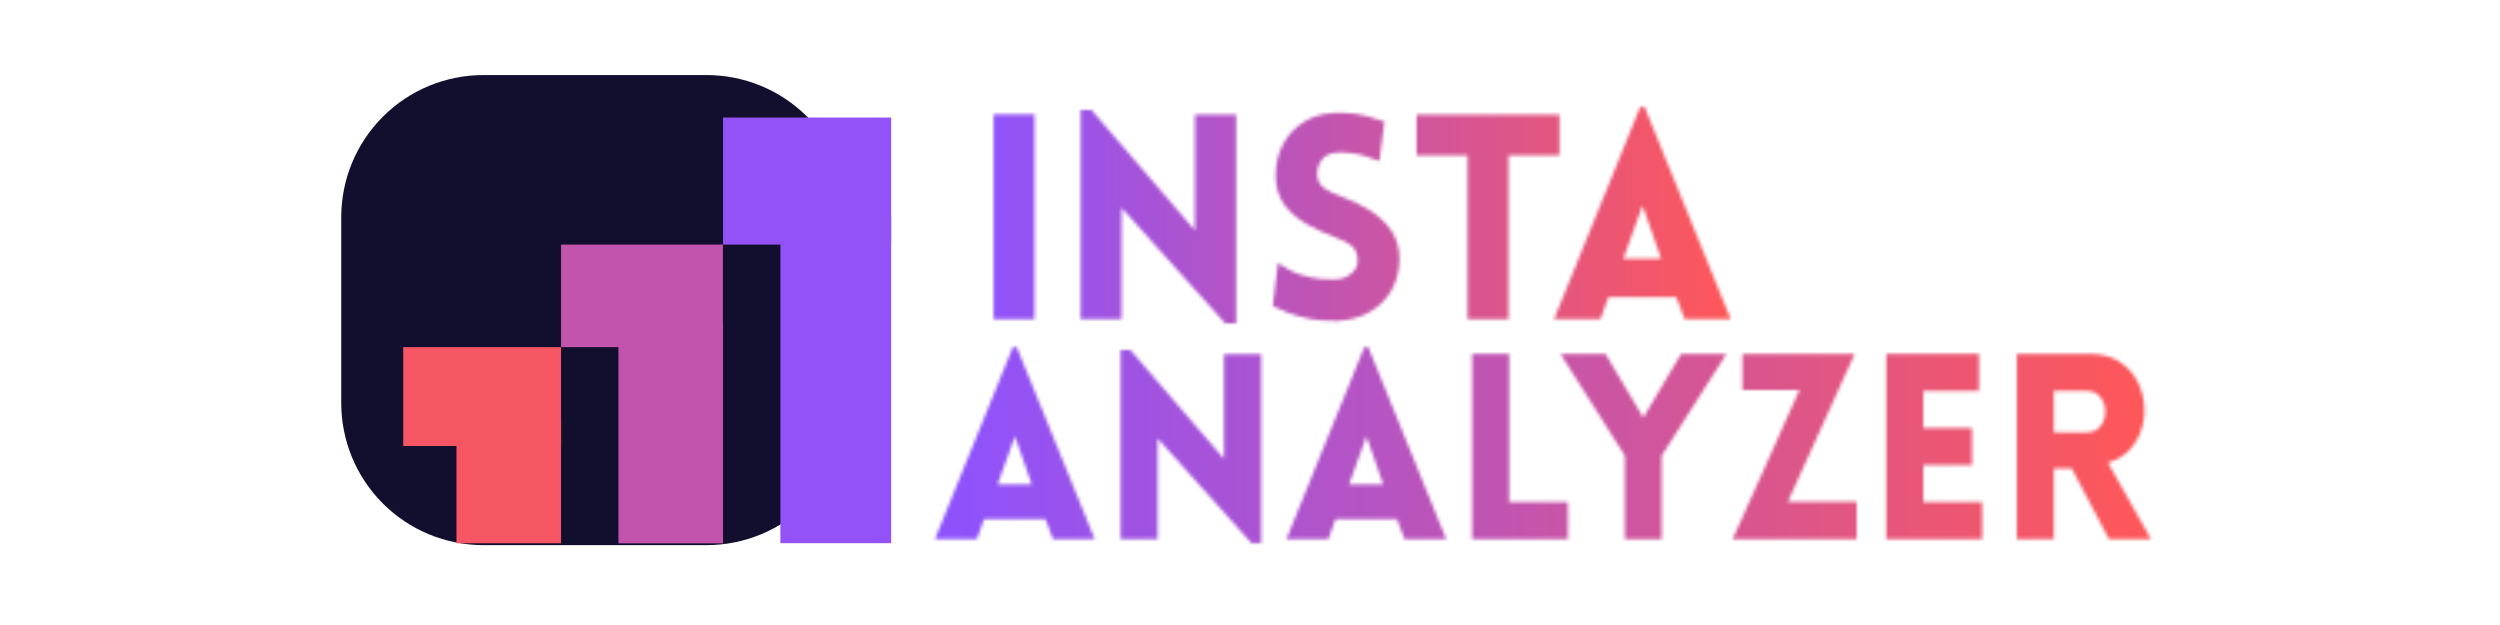
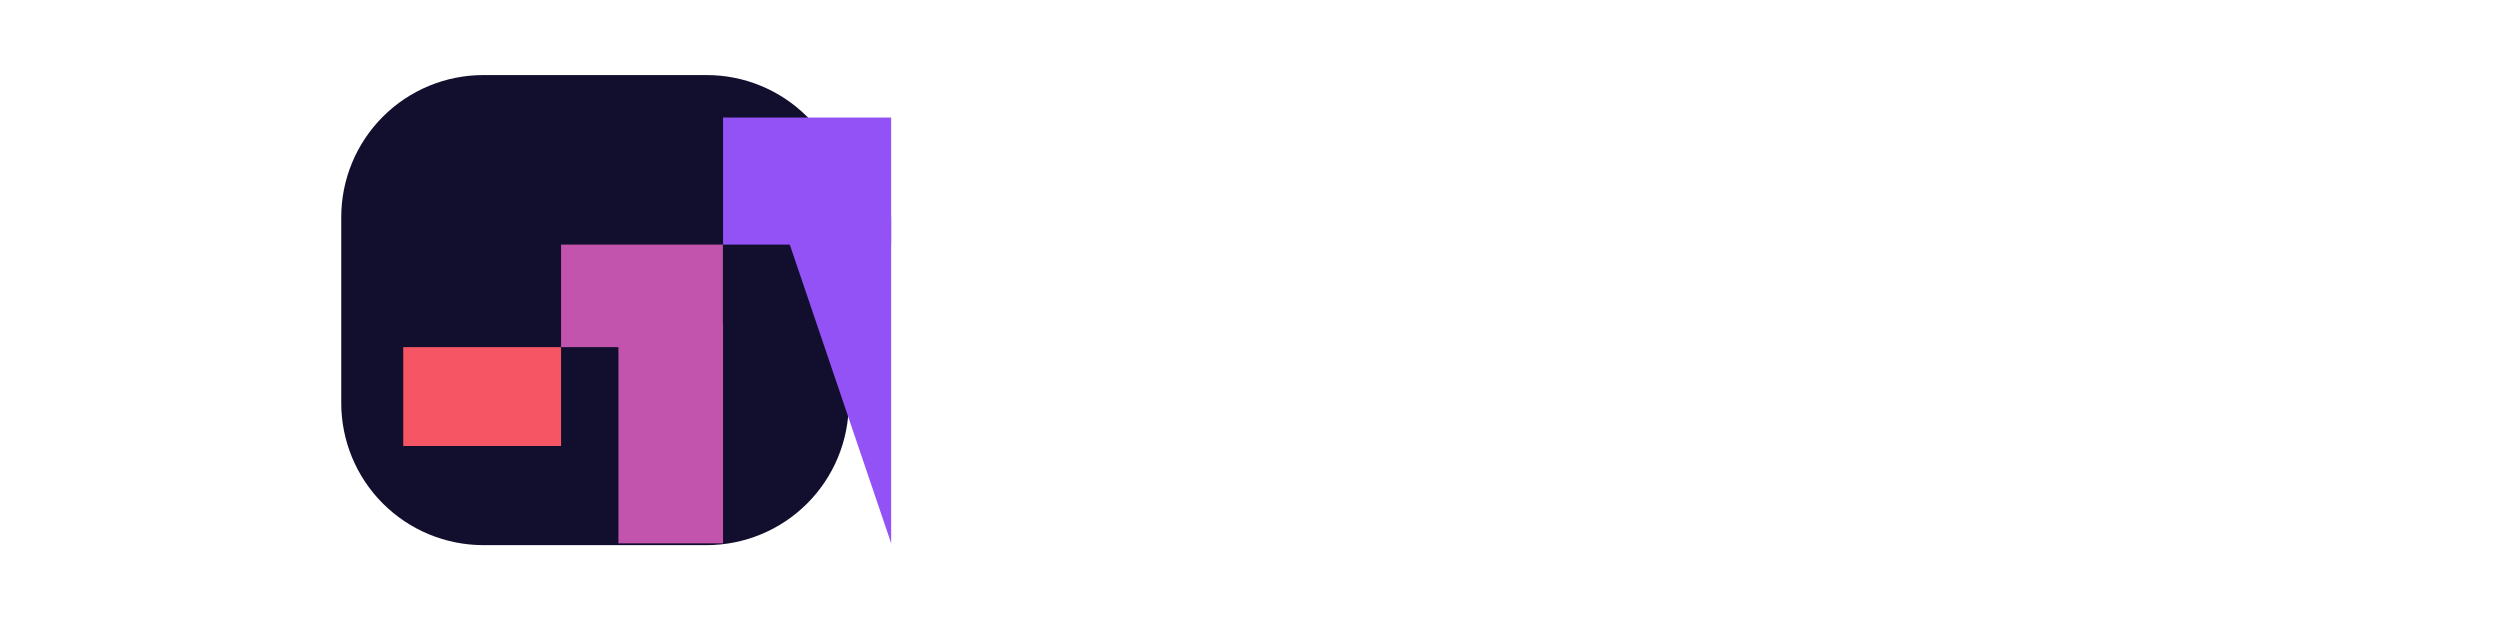
<svg xmlns="http://www.w3.org/2000/svg" width="1000" zoomAndPan="magnify" viewBox="0 0 750 187.5" height="250" preserveAspectRatio="xMidYMid meet" version="1.0">
  <defs>
    <filter x="0%" y="0%" width="100%" height="100%" id="2bfb2f9e0f">
      <feColorMatrix values="0 0 0 0 1 0 0 0 0 1 0 0 0 0 1 0 0 0 1 0" color-interpolation-filters="sRGB" />
    </filter>
    <g />
    <clipPath id="507bc002cb">
      <path d="M 0.371 22.52 L 152.957 22.52 L 152.957 163.539 L 0.371 163.539 Z M 0.371 22.52 " clip-rule="nonzero" />
    </clipPath>
    <clipPath id="93484505c6">
      <path d="M 43.008 22.52 L 109.996 22.52 C 121.305 22.52 132.148 27.012 140.145 35.008 C 148.141 43.004 152.633 53.848 152.633 65.156 L 152.633 120.902 C 152.633 132.211 148.141 143.055 140.145 151.051 C 132.148 159.047 121.305 163.539 109.996 163.539 L 43.008 163.539 C 31.699 163.539 20.855 159.047 12.859 151.051 C 4.863 143.055 0.371 132.211 0.371 120.902 L 0.371 65.156 C 0.371 53.848 4.863 43.004 12.859 35.008 C 20.855 27.012 31.699 22.52 43.008 22.52 Z M 43.008 22.52 " clip-rule="nonzero" />
    </clipPath>
    <clipPath id="563e110d9f">
      <path d="M 0.371 0.52 L 152.723 0.52 L 152.723 141.539 L 0.371 141.539 Z M 0.371 0.52 " clip-rule="nonzero" />
    </clipPath>
    <clipPath id="0528af8756">
      <path d="M 43.008 0.52 L 109.996 0.52 C 121.305 0.52 132.148 5.012 140.145 13.008 C 148.141 21.004 152.633 31.848 152.633 43.156 L 152.633 98.902 C 152.633 110.211 148.141 121.055 140.145 129.051 C 132.148 137.047 121.305 141.539 109.996 141.539 L 43.008 141.539 C 31.699 141.539 20.855 137.047 12.859 129.051 C 4.863 121.055 0.371 110.211 0.371 98.902 L 0.371 43.156 C 0.371 31.848 4.863 21.004 12.859 13.008 C 20.855 5.012 31.699 0.52 43.008 0.52 Z M 43.008 0.52 " clip-rule="nonzero" />
    </clipPath>
    <clipPath id="16aae4494d">
      <rect x="0" width="153" y="0" height="142" />
    </clipPath>
    <clipPath id="bedc1af617">
      <path d="M 0.41 0 L 627 0 L 627 187 L 0.41 187 Z M 0.41 0 " clip-rule="nonzero" />
    </clipPath>
    <clipPath id="39d699a6d8">
-       <path d="M 0.41 0 L 627 0 L 627 187 L 0.41 187 Z M 0.41 0 " clip-rule="nonzero" />
-     </clipPath>
+       </clipPath>
    <clipPath id="e18343867a">
      <path d="M 2.164 0 L 627 0 L 627 187 L 2.164 187 Z M 2.164 0 " clip-rule="nonzero" />
    </clipPath>
    <linearGradient x1="-176.41" gradientTransform="matrix(0.874, 0, 0, 0.876, 156.339, 124.087)" y1="21.5" x2="538.538" gradientUnits="userSpaceOnUse" y2="21.5" id="75a090ea3a">
      <stop stop-opacity="1" stop-color="rgb(54.9%, 32.159%, 100%)" offset="0" />
      <stop stop-opacity="1" stop-color="rgb(54.953%, 32.161%, 99.921%)" offset="0.25" />
      <stop stop-opacity="1" stop-color="rgb(55.305%, 32.176%, 99.405%)" offset="0.254" />
      <stop stop-opacity="1" stop-color="rgb(55.606%, 32.19%, 98.967%)" offset="0.258" />
      <stop stop-opacity="1" stop-color="rgb(55.905%, 32.202%, 98.528%)" offset="0.262" />
      <stop stop-opacity="1" stop-color="rgb(56.206%, 32.216%, 98.09%)" offset="0.266" />
      <stop stop-opacity="1" stop-color="rgb(56.505%, 32.228%, 97.652%)" offset="0.27" />
      <stop stop-opacity="1" stop-color="rgb(56.805%, 32.242%, 97.214%)" offset="0.273" />
      <stop stop-opacity="1" stop-color="rgb(57.106%, 32.254%, 96.776%)" offset="0.277" />
      <stop stop-opacity="1" stop-color="rgb(57.407%, 32.268%, 96.338%)" offset="0.281" />
      <stop stop-opacity="1" stop-color="rgb(57.706%, 32.28%, 95.9%)" offset="0.285" />
      <stop stop-opacity="1" stop-color="rgb(58.006%, 32.294%, 95.462%)" offset="0.289" />
      <stop stop-opacity="1" stop-color="rgb(58.305%, 32.306%, 95.023%)" offset="0.293" />
      <stop stop-opacity="1" stop-color="rgb(58.606%, 32.32%, 94.585%)" offset="0.297" />
      <stop stop-opacity="1" stop-color="rgb(58.905%, 32.333%, 94.147%)" offset="0.301" />
      <stop stop-opacity="1" stop-color="rgb(59.206%, 32.347%, 93.709%)" offset="0.305" />
      <stop stop-opacity="1" stop-color="rgb(59.505%, 32.359%, 93.271%)" offset="0.309" />
      <stop stop-opacity="1" stop-color="rgb(59.805%, 32.373%, 92.833%)" offset="0.312" />
      <stop stop-opacity="1" stop-color="rgb(60.104%, 32.385%, 92.395%)" offset="0.316" />
      <stop stop-opacity="1" stop-color="rgb(60.405%, 32.399%, 91.957%)" offset="0.32" />
      <stop stop-opacity="1" stop-color="rgb(60.704%, 32.411%, 91.518%)" offset="0.324" />
      <stop stop-opacity="1" stop-color="rgb(61.005%, 32.425%, 91.08%)" offset="0.328" />
      <stop stop-opacity="1" stop-color="rgb(61.304%, 32.437%, 90.642%)" offset="0.332" />
      <stop stop-opacity="1" stop-color="rgb(61.604%, 32.451%, 90.204%)" offset="0.336" />
      <stop stop-opacity="1" stop-color="rgb(61.903%, 32.463%, 89.766%)" offset="0.34" />
      <stop stop-opacity="1" stop-color="rgb(62.204%, 32.477%, 89.328%)" offset="0.344" />
      <stop stop-opacity="1" stop-color="rgb(62.505%, 32.489%, 88.89%)" offset="0.348" />
      <stop stop-opacity="1" stop-color="rgb(62.805%, 32.503%, 88.452%)" offset="0.352" />
      <stop stop-opacity="1" stop-color="rgb(63.104%, 32.515%, 88.013%)" offset="0.355" />
      <stop stop-opacity="1" stop-color="rgb(63.405%, 32.529%, 87.575%)" offset="0.359" />
      <stop stop-opacity="1" stop-color="rgb(63.704%, 32.541%, 87.137%)" offset="0.363" />
      <stop stop-opacity="1" stop-color="rgb(64.005%, 32.555%, 86.699%)" offset="0.367" />
      <stop stop-opacity="1" stop-color="rgb(64.304%, 32.567%, 86.261%)" offset="0.371" />
      <stop stop-opacity="1" stop-color="rgb(64.604%, 32.581%, 85.823%)" offset="0.375" />
      <stop stop-opacity="1" stop-color="rgb(64.903%, 32.593%, 85.385%)" offset="0.379" />
      <stop stop-opacity="1" stop-color="rgb(65.204%, 32.607%, 84.947%)" offset="0.383" />
      <stop stop-opacity="1" stop-color="rgb(65.503%, 32.619%, 84.508%)" offset="0.387" />
      <stop stop-opacity="1" stop-color="rgb(65.804%, 32.632%, 84.07%)" offset="0.391" />
      <stop stop-opacity="1" stop-color="rgb(66.103%, 32.646%, 83.632%)" offset="0.395" />
      <stop stop-opacity="1" stop-color="rgb(66.403%, 32.66%, 83.194%)" offset="0.398" />
      <stop stop-opacity="1" stop-color="rgb(66.702%, 32.672%, 82.756%)" offset="0.402" />
      <stop stop-opacity="1" stop-color="rgb(67.003%, 32.686%, 82.318%)" offset="0.406" />
      <stop stop-opacity="1" stop-color="rgb(67.303%, 32.698%, 81.88%)" offset="0.41" />
      <stop stop-opacity="1" stop-color="rgb(67.604%, 32.712%, 81.442%)" offset="0.414" />
      <stop stop-opacity="1" stop-color="rgb(67.903%, 32.724%, 81.003%)" offset="0.418" />
      <stop stop-opacity="1" stop-color="rgb(68.204%, 32.738%, 80.565%)" offset="0.422" />
      <stop stop-opacity="1" stop-color="rgb(68.503%, 32.75%, 80.127%)" offset="0.426" />
      <stop stop-opacity="1" stop-color="rgb(68.803%, 32.764%, 79.689%)" offset="0.43" />
      <stop stop-opacity="1" stop-color="rgb(69.102%, 32.776%, 79.251%)" offset="0.434" />
      <stop stop-opacity="1" stop-color="rgb(69.403%, 32.79%, 78.813%)" offset="0.438" />
      <stop stop-opacity="1" stop-color="rgb(69.702%, 32.802%, 78.375%)" offset="0.441" />
      <stop stop-opacity="1" stop-color="rgb(70.003%, 32.816%, 77.937%)" offset="0.445" />
      <stop stop-opacity="1" stop-color="rgb(70.302%, 32.828%, 77.498%)" offset="0.449" />
      <stop stop-opacity="1" stop-color="rgb(70.602%, 32.841%, 77.06%)" offset="0.453" />
      <stop stop-opacity="1" stop-color="rgb(70.901%, 32.854%, 76.622%)" offset="0.457" />
      <stop stop-opacity="1" stop-color="rgb(71.202%, 32.867%, 76.184%)" offset="0.461" />
      <stop stop-opacity="1" stop-color="rgb(71.501%, 32.88%, 75.746%)" offset="0.465" />
      <stop stop-opacity="1" stop-color="rgb(71.802%, 32.893%, 75.308%)" offset="0.469" />
      <stop stop-opacity="1" stop-color="rgb(72.101%, 32.906%, 74.87%)" offset="0.473" />
      <stop stop-opacity="1" stop-color="rgb(72.401%, 32.919%, 74.432%)" offset="0.477" />
      <stop stop-opacity="1" stop-color="rgb(72.702%, 32.932%, 73.993%)" offset="0.48" />
      <stop stop-opacity="1" stop-color="rgb(73.003%, 32.945%, 73.555%)" offset="0.484" />
      <stop stop-opacity="1" stop-color="rgb(73.302%, 32.959%, 73.117%)" offset="0.488" />
      <stop stop-opacity="1" stop-color="rgb(73.602%, 32.973%, 72.679%)" offset="0.492" />
      <stop stop-opacity="1" stop-color="rgb(73.901%, 32.985%, 72.241%)" offset="0.496" />
      <stop stop-opacity="1" stop-color="rgb(74.202%, 32.999%, 71.803%)" offset="0.5" />
      <stop stop-opacity="1" stop-color="rgb(74.501%, 33.011%, 71.365%)" offset="0.504" />
      <stop stop-opacity="1" stop-color="rgb(74.802%, 33.025%, 70.927%)" offset="0.508" />
      <stop stop-opacity="1" stop-color="rgb(75.101%, 33.037%, 70.488%)" offset="0.512" />
      <stop stop-opacity="1" stop-color="rgb(75.401%, 33.051%, 70.05%)" offset="0.516" />
      <stop stop-opacity="1" stop-color="rgb(75.7%, 33.063%, 69.612%)" offset="0.52" />
      <stop stop-opacity="1" stop-color="rgb(76.001%, 33.076%, 69.174%)" offset="0.523" />
      <stop stop-opacity="1" stop-color="rgb(76.3%, 33.089%, 68.736%)" offset="0.527" />
      <stop stop-opacity="1" stop-color="rgb(76.601%, 33.102%, 68.298%)" offset="0.531" />
      <stop stop-opacity="1" stop-color="rgb(76.9%, 33.115%, 67.86%)" offset="0.535" />
      <stop stop-opacity="1" stop-color="rgb(77.2%, 33.128%, 67.422%)" offset="0.539" />
      <stop stop-opacity="1" stop-color="rgb(77.499%, 33.141%, 66.983%)" offset="0.543" />
      <stop stop-opacity="1" stop-color="rgb(77.8%, 33.154%, 66.545%)" offset="0.547" />
      <stop stop-opacity="1" stop-color="rgb(78.101%, 33.167%, 66.107%)" offset="0.551" />
      <stop stop-opacity="1" stop-color="rgb(78.401%, 33.18%, 65.669%)" offset="0.555" />
      <stop stop-opacity="1" stop-color="rgb(78.7%, 33.192%, 65.231%)" offset="0.559" />
      <stop stop-opacity="1" stop-color="rgb(79.001%, 33.206%, 64.793%)" offset="0.562" />
      <stop stop-opacity="1" stop-color="rgb(79.3%, 33.218%, 64.355%)" offset="0.566" />
      <stop stop-opacity="1" stop-color="rgb(79.601%, 33.232%, 63.918%)" offset="0.57" />
      <stop stop-opacity="1" stop-color="rgb(79.9%, 33.244%, 63.478%)" offset="0.574" />
      <stop stop-opacity="1" stop-color="rgb(80.2%, 33.258%, 63.04%)" offset="0.578" />
      <stop stop-opacity="1" stop-color="rgb(80.499%, 33.272%, 62.602%)" offset="0.582" />
      <stop stop-opacity="1" stop-color="rgb(80.8%, 33.286%, 62.164%)" offset="0.586" />
      <stop stop-opacity="1" stop-color="rgb(81.099%, 33.298%, 61.726%)" offset="0.59" />
      <stop stop-opacity="1" stop-color="rgb(81.4%, 33.311%, 61.288%)" offset="0.594" />
      <stop stop-opacity="1" stop-color="rgb(81.699%, 33.324%, 60.851%)" offset="0.598" />
      <stop stop-opacity="1" stop-color="rgb(81.999%, 33.337%, 60.413%)" offset="0.602" />
      <stop stop-opacity="1" stop-color="rgb(82.298%, 33.35%, 59.973%)" offset="0.605" />
      <stop stop-opacity="1" stop-color="rgb(82.599%, 33.363%, 59.535%)" offset="0.609" />
      <stop stop-opacity="1" stop-color="rgb(82.899%, 33.376%, 59.097%)" offset="0.613" />
      <stop stop-opacity="1" stop-color="rgb(83.2%, 33.389%, 58.659%)" offset="0.617" />
      <stop stop-opacity="1" stop-color="rgb(83.499%, 33.401%, 58.221%)" offset="0.621" />
      <stop stop-opacity="1" stop-color="rgb(83.8%, 33.415%, 57.784%)" offset="0.625" />
      <stop stop-opacity="1" stop-color="rgb(84.099%, 33.427%, 57.346%)" offset="0.629" />
      <stop stop-opacity="1" stop-color="rgb(84.399%, 33.441%, 56.908%)" offset="0.633" />
      <stop stop-opacity="1" stop-color="rgb(84.698%, 33.453%, 56.47%)" offset="0.637" />
      <stop stop-opacity="1" stop-color="rgb(84.999%, 33.467%, 56.032%)" offset="0.641" />
      <stop stop-opacity="1" stop-color="rgb(85.298%, 33.479%, 55.592%)" offset="0.645" />
      <stop stop-opacity="1" stop-color="rgb(85.599%, 33.493%, 55.154%)" offset="0.648" />
      <stop stop-opacity="1" stop-color="rgb(85.898%, 33.505%, 54.716%)" offset="0.652" />
      <stop stop-opacity="1" stop-color="rgb(86.198%, 33.519%, 54.279%)" offset="0.656" />
      <stop stop-opacity="1" stop-color="rgb(86.497%, 33.531%, 53.841%)" offset="0.66" />
      <stop stop-opacity="1" stop-color="rgb(86.798%, 33.545%, 53.403%)" offset="0.664" />
      <stop stop-opacity="1" stop-color="rgb(87.097%, 33.557%, 52.965%)" offset="0.668" />
      <stop stop-opacity="1" stop-color="rgb(87.398%, 33.571%, 52.527%)" offset="0.672" />
      <stop stop-opacity="1" stop-color="rgb(87.697%, 33.585%, 52.087%)" offset="0.676" />
      <stop stop-opacity="1" stop-color="rgb(87.997%, 33.598%, 51.649%)" offset="0.68" />
      <stop stop-opacity="1" stop-color="rgb(88.298%, 33.611%, 51.212%)" offset="0.684" />
      <stop stop-opacity="1" stop-color="rgb(88.599%, 33.624%, 50.774%)" offset="0.688" />
      <stop stop-opacity="1" stop-color="rgb(88.898%, 33.636%, 50.336%)" offset="0.691" />
      <stop stop-opacity="1" stop-color="rgb(89.198%, 33.65%, 49.898%)" offset="0.695" />
      <stop stop-opacity="1" stop-color="rgb(89.497%, 33.662%, 49.46%)" offset="0.699" />
      <stop stop-opacity="1" stop-color="rgb(89.798%, 33.676%, 49.022%)" offset="0.703" />
      <stop stop-opacity="1" stop-color="rgb(90.097%, 33.688%, 48.582%)" offset="0.707" />
      <stop stop-opacity="1" stop-color="rgb(90.398%, 33.702%, 48.145%)" offset="0.711" />
      <stop stop-opacity="1" stop-color="rgb(90.697%, 33.714%, 47.707%)" offset="0.715" />
      <stop stop-opacity="1" stop-color="rgb(90.997%, 33.728%, 47.269%)" offset="0.719" />
      <stop stop-opacity="1" stop-color="rgb(91.296%, 33.74%, 46.831%)" offset="0.723" />
      <stop stop-opacity="1" stop-color="rgb(91.597%, 33.754%, 46.393%)" offset="0.727" />
      <stop stop-opacity="1" stop-color="rgb(91.896%, 33.766%, 45.955%)" offset="0.73" />
      <stop stop-opacity="1" stop-color="rgb(92.197%, 33.78%, 45.517%)" offset="0.734" />
      <stop stop-opacity="1" stop-color="rgb(92.496%, 33.792%, 45.078%)" offset="0.738" />
      <stop stop-opacity="1" stop-color="rgb(92.796%, 33.806%, 44.64%)" offset="0.742" />
      <stop stop-opacity="1" stop-color="rgb(93.095%, 33.818%, 44.202%)" offset="0.746" />
      <stop stop-opacity="1" stop-color="rgb(93.396%, 33.832%, 43.764%)" offset="0.75" />
      <stop stop-opacity="1" stop-color="rgb(93.697%, 33.844%, 43.326%)" offset="0.754" />
      <stop stop-opacity="1" stop-color="rgb(93.997%, 33.858%, 42.888%)" offset="0.758" />
      <stop stop-opacity="1" stop-color="rgb(94.296%, 33.871%, 42.45%)" offset="0.762" />
      <stop stop-opacity="1" stop-color="rgb(94.597%, 33.885%, 42.012%)" offset="0.766" />
      <stop stop-opacity="1" stop-color="rgb(94.896%, 33.897%, 41.573%)" offset="0.77" />
      <stop stop-opacity="1" stop-color="rgb(95.197%, 33.911%, 41.135%)" offset="0.773" />
      <stop stop-opacity="1" stop-color="rgb(95.496%, 33.923%, 40.697%)" offset="0.777" />
      <stop stop-opacity="1" stop-color="rgb(95.796%, 33.937%, 40.259%)" offset="0.781" />
      <stop stop-opacity="1" stop-color="rgb(96.095%, 33.949%, 39.821%)" offset="0.785" />
      <stop stop-opacity="1" stop-color="rgb(96.396%, 33.963%, 39.383%)" offset="0.789" />
      <stop stop-opacity="1" stop-color="rgb(96.695%, 33.975%, 38.945%)" offset="0.793" />
      <stop stop-opacity="1" stop-color="rgb(96.996%, 33.989%, 38.507%)" offset="0.797" />
      <stop stop-opacity="1" stop-color="rgb(97.295%, 34.001%, 38.068%)" offset="0.801" />
      <stop stop-opacity="1" stop-color="rgb(97.595%, 34.015%, 37.63%)" offset="0.805" />
      <stop stop-opacity="1" stop-color="rgb(97.894%, 34.027%, 37.192%)" offset="0.809" />
      <stop stop-opacity="1" stop-color="rgb(98.195%, 34.041%, 36.754%)" offset="0.812" />
      <stop stop-opacity="1" stop-color="rgb(98.495%, 34.053%, 36.316%)" offset="0.816" />
      <stop stop-opacity="1" stop-color="rgb(98.796%, 34.067%, 35.878%)" offset="0.82" />
      <stop stop-opacity="1" stop-color="rgb(99.095%, 34.079%, 35.44%)" offset="0.824" />
      <stop stop-opacity="1" stop-color="rgb(99.396%, 34.093%, 35.002%)" offset="0.828" />
      <stop stop-opacity="1" stop-color="rgb(99.695%, 34.105%, 34.563%)" offset="0.832" />
      <stop stop-opacity="1" stop-color="rgb(99.995%, 34.119%, 34.125%)" offset="0.836" />
      <stop stop-opacity="1" stop-color="rgb(99.997%, 34.119%, 34.122%)" offset="0.844" />
      <stop stop-opacity="1" stop-color="rgb(100%, 34.119%, 34.119%)" offset="0.875" />
      <stop stop-opacity="1" stop-color="rgb(100%, 34.119%, 34.119%)" offset="1" />
    </linearGradient>
    <clipPath id="2bcbaa11bc">
      <rect x="0" width="627" y="0" height="187" />
    </clipPath>
    <clipPath id="1654a6147b">
      <path d="M 0.41 0 L 627 0 L 627 187 L 0.41 187 Z M 0.41 0 " clip-rule="nonzero" />
    </clipPath>
    <clipPath id="f40168a1ef">
      <rect x="0" width="627" y="0" height="187" />
    </clipPath>
    <clipPath id="83b34e0e6e">
      <rect x="0" width="627" y="0" height="187" />
    </clipPath>
    <mask id="ace37e2a6d">
      <g filter="url(#2bfb2f9e0f)">
        <g transform="matrix(1, 0, 0, 1, -0, 0)">
          <g clip-path="url(#83b34e0e6e)">
            <g clip-path="url(#1654a6147b)">
              <g transform="matrix(1, 0, 0, 1, -0, 0)">
                <g clip-path="url(#f40168a1ef)">
                  <g fill="#000000" fill-opacity="1">
                    <g transform="translate(157.226, 161.735)">
                      <g>
                        <path d="M 1.25 0 L 24.625 -57.578 L 25.797 -57.578 L 49.188 0 L 36.672 0 L 34.422 -5.984 L 16 -5.984 L 13.828 0 Z M 20.047 -16.391 L 30.297 -16.391 L 25.25 -30.844 Z M 20.047 -16.391 " />
                      </g>
                    </g>
                  </g>
                  <g fill="#000000" fill-opacity="1">
                    <g transform="translate(207.966, 161.735)">
                      <g>
                        <path d="M 17.328 -30.219 L 17.328 0 L 6.219 0 L 6.219 -56.719 L 9.172 -56.719 L 37.219 -24.094 L 37.219 -55.484 L 48.406 -55.484 L 48.406 1.172 L 45.453 1.172 Z M 17.328 -30.219 " />
                      </g>
                    </g>
                  </g>
                  <g fill="#000000" fill-opacity="1">
                    <g transform="translate(262.67, 161.735)">
                      <g>
                        <path d="M 1.25 0 L 24.625 -57.578 L 25.797 -57.578 L 49.188 0 L 36.672 0 L 34.422 -5.984 L 16 -5.984 L 13.828 0 Z M 20.047 -16.391 L 30.297 -16.391 L 25.25 -30.844 Z M 20.047 -16.391 " />
                      </g>
                    </g>
                  </g>
                  <g fill="#000000" fill-opacity="1">
                    <g transform="translate(313.41, 161.735)">
                      <g>
                        <path d="M 6.219 -55.562 L 17.328 -55.562 L 17.328 -11.109 L 34.969 -11.109 L 34.969 0 L 6.219 0 Z M 6.219 -55.562 " />
                      </g>
                    </g>
                  </g>
                  <g fill="#000000" fill-opacity="1">
                    <g transform="translate(345.657, 161.735)">
                      <g>
                        <path d="M 19.812 0 L 19.812 -25.016 L 0.469 -55.562 L 13.984 -55.562 L 25.328 -36.438 L 36.672 -55.562 L 50.281 -55.562 L 30.844 -25.016 L 30.844 0 Z M 19.812 0 " />
                      </g>
                    </g>
                  </g>
                  <g fill="#000000" fill-opacity="1">
                    <g transform="translate(396.087, 161.735)">
                      <g>
                        <path d="M 38.922 0 L 1.703 0 C 5.078 -7.457 8.43 -14.926 11.766 -22.406 C 15.109 -29.895 18.438 -37.344 21.75 -44.75 L 4.656 -44.75 L 4.656 -55.562 L 38.312 -55.562 L 18.266 -11.188 L 38.922 -11.188 Z M 38.922 0 " />
                      </g>
                    </g>
                  </g>
                  <g fill="#000000" fill-opacity="1">
                    <g transform="translate(437.658, 161.735)">
                      <g>
                        <path d="M 34.969 0 L 6.219 0 L 6.219 -55.562 L 34.031 -55.562 L 34.031 -44.453 L 17.328 -44.453 L 17.328 -33.328 L 31.938 -33.328 L 31.938 -22.219 L 17.328 -22.219 L 17.328 -11.109 L 34.969 -11.109 Z M 34.969 0 " />
                      </g>
                    </g>
                  </g>
                  <g fill="#000000" fill-opacity="1">
                    <g transform="translate(476.821, 161.735)">
                      <g>
                        <path d="M 33.875 0 L 22.688 -21.219 L 17.328 -21.219 L 17.328 0 L 6.219 0 L 6.219 -55.562 L 28.125 -55.562 C 31.445 -55.562 34.258 -54.875 36.562 -53.5 C 38.863 -52.125 40.66 -50.332 41.953 -48.125 C 43.254 -45.926 44.055 -43.547 44.359 -40.984 C 44.672 -38.422 44.477 -35.91 43.781 -33.453 C 43.082 -30.992 41.891 -28.816 40.203 -26.922 C 38.523 -25.035 36.312 -23.703 33.562 -22.922 L 46.469 0 Z M 17.328 -32.016 L 27.125 -32.016 C 28.625 -32.016 29.828 -32.426 30.734 -33.25 C 31.641 -34.082 32.25 -35.117 32.562 -36.359 C 32.875 -37.609 32.875 -38.852 32.562 -40.094 C 32.25 -41.332 31.641 -42.367 30.734 -43.203 C 29.828 -44.035 28.625 -44.453 27.125 -44.453 L 17.328 -44.453 Z M 17.328 -32.016 " />
                      </g>
                    </g>
                  </g>
                </g>
              </g>
            </g>
          </g>
        </g>
      </g>
    </mask>
    <clipPath id="2d4f7e81ff">
      <path d="M 2.164 0 L 627 0 L 627 187 L 2.164 187 Z M 2.164 0 " clip-rule="nonzero" />
    </clipPath>
    <clipPath id="0fe66a3e8e">
      <rect x="0" width="627" y="0" height="187" />
    </clipPath>
    <clipPath id="58ac2d454e">
      <rect x="0" width="627" y="0" height="187" />
    </clipPath>
    <clipPath id="e0dbd518ed">
-       <rect x="0" width="627" y="0" height="187" />
-     </clipPath>
+       </clipPath>
    <clipPath id="37908a52eb">
      <path d="M 0.605 0 L 577.719 0 L 577.719 187 L 0.605 187 Z M 0.605 0 " clip-rule="nonzero" />
    </clipPath>
    <clipPath id="3f55096575">
      <path d="M 0.605 0 L 577.719 0 L 577.719 187 L 0.605 187 Z M 0.605 0 " clip-rule="nonzero" />
    </clipPath>
    <clipPath id="2766365ee4">
      <path d="M 2.062 0 L 575.531 0 L 575.531 187 L 2.062 187 Z M 2.062 0 " clip-rule="nonzero" />
    </clipPath>
    <linearGradient x1="-233.596" gradientTransform="matrix(0.729, 0, 0, 0.729, 172.287, 9.001)" y1="90.5" x2="553.361" gradientUnits="userSpaceOnUse" y2="90.5" id="22dcfee8bb">
      <stop stop-opacity="1" stop-color="rgb(54.9%, 32.159%, 100%)" offset="0" />
      <stop stop-opacity="1" stop-color="rgb(54.9%, 32.159%, 100%)" offset="0.25" />
      <stop stop-opacity="1" stop-color="rgb(54.9%, 32.159%, 100%)" offset="0.281" />
      <stop stop-opacity="1" stop-color="rgb(54.9%, 32.159%, 100%)" offset="0.297" />
      <stop stop-opacity="1" stop-color="rgb(55.182%, 32.172%, 99.586%)" offset="0.301" />
      <stop stop-opacity="1" stop-color="rgb(55.464%, 32.184%, 99.174%)" offset="0.305" />
      <stop stop-opacity="1" stop-color="rgb(55.904%, 32.202%, 98.532%)" offset="0.309" />
      <stop stop-opacity="1" stop-color="rgb(56.343%, 32.222%, 97.89%)" offset="0.312" />
      <stop stop-opacity="1" stop-color="rgb(56.783%, 32.24%, 97.247%)" offset="0.316" />
      <stop stop-opacity="1" stop-color="rgb(57.222%, 32.26%, 96.605%)" offset="0.32" />
      <stop stop-opacity="1" stop-color="rgb(57.661%, 32.278%, 95.963%)" offset="0.324" />
      <stop stop-opacity="1" stop-color="rgb(58.102%, 32.298%, 95.32%)" offset="0.328" />
      <stop stop-opacity="1" stop-color="rgb(58.542%, 32.317%, 94.678%)" offset="0.332" />
      <stop stop-opacity="1" stop-color="rgb(58.981%, 32.336%, 94.037%)" offset="0.336" />
      <stop stop-opacity="1" stop-color="rgb(59.421%, 32.355%, 93.394%)" offset="0.34" />
      <stop stop-opacity="1" stop-color="rgb(59.86%, 32.375%, 92.752%)" offset="0.344" />
      <stop stop-opacity="1" stop-color="rgb(60.3%, 32.393%, 92.11%)" offset="0.348" />
      <stop stop-opacity="1" stop-color="rgb(60.741%, 32.413%, 91.467%)" offset="0.352" />
      <stop stop-opacity="1" stop-color="rgb(61.18%, 32.431%, 90.825%)" offset="0.355" />
      <stop stop-opacity="1" stop-color="rgb(61.62%, 32.451%, 90.182%)" offset="0.359" />
      <stop stop-opacity="1" stop-color="rgb(62.059%, 32.469%, 89.54%)" offset="0.363" />
      <stop stop-opacity="1" stop-color="rgb(62.498%, 32.489%, 88.898%)" offset="0.367" />
      <stop stop-opacity="1" stop-color="rgb(62.938%, 32.507%, 88.255%)" offset="0.371" />
      <stop stop-opacity="1" stop-color="rgb(63.379%, 32.527%, 87.613%)" offset="0.375" />
      <stop stop-opacity="1" stop-color="rgb(63.818%, 32.545%, 86.971%)" offset="0.379" />
      <stop stop-opacity="1" stop-color="rgb(64.258%, 32.565%, 86.328%)" offset="0.383" />
      <stop stop-opacity="1" stop-color="rgb(64.697%, 32.584%, 85.686%)" offset="0.387" />
      <stop stop-opacity="1" stop-color="rgb(65.137%, 32.603%, 85.043%)" offset="0.391" />
      <stop stop-opacity="1" stop-color="rgb(65.576%, 32.623%, 84.401%)" offset="0.395" />
      <stop stop-opacity="1" stop-color="rgb(66.017%, 32.643%, 83.759%)" offset="0.398" />
      <stop stop-opacity="1" stop-color="rgb(66.457%, 32.661%, 83.116%)" offset="0.402" />
      <stop stop-opacity="1" stop-color="rgb(66.896%, 32.681%, 82.475%)" offset="0.406" />
      <stop stop-opacity="1" stop-color="rgb(67.336%, 32.7%, 81.833%)" offset="0.41" />
      <stop stop-opacity="1" stop-color="rgb(67.775%, 32.719%, 81.19%)" offset="0.414" />
      <stop stop-opacity="1" stop-color="rgb(68.214%, 32.738%, 80.548%)" offset="0.418" />
      <stop stop-opacity="1" stop-color="rgb(68.655%, 32.758%, 79.906%)" offset="0.422" />
      <stop stop-opacity="1" stop-color="rgb(69.095%, 32.776%, 79.263%)" offset="0.426" />
      <stop stop-opacity="1" stop-color="rgb(69.534%, 32.796%, 78.621%)" offset="0.43" />
      <stop stop-opacity="1" stop-color="rgb(69.974%, 32.814%, 77.979%)" offset="0.434" />
      <stop stop-opacity="1" stop-color="rgb(70.413%, 32.834%, 77.336%)" offset="0.438" />
      <stop stop-opacity="1" stop-color="rgb(70.853%, 32.852%, 76.694%)" offset="0.441" />
      <stop stop-opacity="1" stop-color="rgb(71.294%, 32.872%, 76.051%)" offset="0.445" />
      <stop stop-opacity="1" stop-color="rgb(71.733%, 32.89%, 75.409%)" offset="0.449" />
      <stop stop-opacity="1" stop-color="rgb(72.173%, 32.91%, 74.767%)" offset="0.453" />
      <stop stop-opacity="1" stop-color="rgb(72.612%, 32.928%, 74.124%)" offset="0.457" />
      <stop stop-opacity="1" stop-color="rgb(73.051%, 32.948%, 73.482%)" offset="0.461" />
      <stop stop-opacity="1" stop-color="rgb(73.491%, 32.967%, 72.839%)" offset="0.465" />
      <stop stop-opacity="1" stop-color="rgb(73.932%, 32.986%, 72.197%)" offset="0.469" />
      <stop stop-opacity="1" stop-color="rgb(74.371%, 33.005%, 71.555%)" offset="0.473" />
      <stop stop-opacity="1" stop-color="rgb(74.811%, 33.025%, 70.914%)" offset="0.477" />
      <stop stop-opacity="1" stop-color="rgb(75.25%, 33.043%, 70.271%)" offset="0.48" />
      <stop stop-opacity="1" stop-color="rgb(75.69%, 33.063%, 69.629%)" offset="0.484" />
      <stop stop-opacity="1" stop-color="rgb(76.129%, 33.081%, 68.987%)" offset="0.488" />
      <stop stop-opacity="1" stop-color="rgb(76.57%, 33.101%, 68.344%)" offset="0.492" />
      <stop stop-opacity="1" stop-color="rgb(77.01%, 33.119%, 67.702%)" offset="0.496" />
      <stop stop-opacity="1" stop-color="rgb(77.449%, 33.139%, 67.059%)" offset="0.5" />
      <stop stop-opacity="1" stop-color="rgb(77.888%, 33.157%, 66.417%)" offset="0.504" />
      <stop stop-opacity="1" stop-color="rgb(78.328%, 33.177%, 65.775%)" offset="0.508" />
      <stop stop-opacity="1" stop-color="rgb(78.767%, 33.195%, 65.132%)" offset="0.512" />
      <stop stop-opacity="1" stop-color="rgb(79.208%, 33.215%, 64.49%)" offset="0.516" />
      <stop stop-opacity="1" stop-color="rgb(79.648%, 33.234%, 63.847%)" offset="0.52" />
      <stop stop-opacity="1" stop-color="rgb(80.087%, 33.253%, 63.205%)" offset="0.523" />
      <stop stop-opacity="1" stop-color="rgb(80.527%, 33.272%, 62.563%)" offset="0.527" />
      <stop stop-opacity="1" stop-color="rgb(80.966%, 33.292%, 61.92%)" offset="0.531" />
      <stop stop-opacity="1" stop-color="rgb(81.406%, 33.31%, 61.278%)" offset="0.535" />
      <stop stop-opacity="1" stop-color="rgb(81.847%, 33.33%, 60.635%)" offset="0.539" />
      <stop stop-opacity="1" stop-color="rgb(82.286%, 33.348%, 59.993%)" offset="0.543" />
      <stop stop-opacity="1" stop-color="rgb(82.726%, 33.368%, 59.352%)" offset="0.547" />
      <stop stop-opacity="1" stop-color="rgb(83.165%, 33.386%, 58.71%)" offset="0.551" />
      <stop stop-opacity="1" stop-color="rgb(83.606%, 33.406%, 58.067%)" offset="0.555" />
      <stop stop-opacity="1" stop-color="rgb(84.045%, 33.426%, 57.425%)" offset="0.559" />
      <stop stop-opacity="1" stop-color="rgb(84.485%, 33.446%, 56.783%)" offset="0.562" />
      <stop stop-opacity="1" stop-color="rgb(84.924%, 33.464%, 56.14%)" offset="0.566" />
      <stop stop-opacity="1" stop-color="rgb(85.364%, 33.484%, 55.498%)" offset="0.57" />
      <stop stop-opacity="1" stop-color="rgb(85.803%, 33.502%, 54.855%)" offset="0.574" />
      <stop stop-opacity="1" stop-color="rgb(86.244%, 33.522%, 54.213%)" offset="0.578" />
      <stop stop-opacity="1" stop-color="rgb(86.684%, 33.54%, 53.571%)" offset="0.582" />
      <stop stop-opacity="1" stop-color="rgb(87.123%, 33.56%, 52.928%)" offset="0.586" />
      <stop stop-opacity="1" stop-color="rgb(87.563%, 33.578%, 52.286%)" offset="0.59" />
      <stop stop-opacity="1" stop-color="rgb(88.002%, 33.598%, 51.643%)" offset="0.594" />
      <stop stop-opacity="1" stop-color="rgb(88.441%, 33.617%, 51.001%)" offset="0.598" />
      <stop stop-opacity="1" stop-color="rgb(88.882%, 33.636%, 50.359%)" offset="0.602" />
      <stop stop-opacity="1" stop-color="rgb(89.322%, 33.655%, 49.716%)" offset="0.605" />
      <stop stop-opacity="1" stop-color="rgb(89.761%, 33.675%, 49.075%)" offset="0.609" />
      <stop stop-opacity="1" stop-color="rgb(90.201%, 33.693%, 48.433%)" offset="0.613" />
      <stop stop-opacity="1" stop-color="rgb(90.64%, 33.713%, 47.791%)" offset="0.617" />
      <stop stop-opacity="1" stop-color="rgb(91.08%, 33.731%, 47.148%)" offset="0.621" />
      <stop stop-opacity="1" stop-color="rgb(91.521%, 33.751%, 46.506%)" offset="0.625" />
      <stop stop-opacity="1" stop-color="rgb(91.96%, 33.769%, 45.863%)" offset="0.629" />
      <stop stop-opacity="1" stop-color="rgb(92.4%, 33.789%, 45.221%)" offset="0.633" />
      <stop stop-opacity="1" stop-color="rgb(92.839%, 33.807%, 44.579%)" offset="0.637" />
      <stop stop-opacity="1" stop-color="rgb(93.279%, 33.827%, 43.936%)" offset="0.641" />
      <stop stop-opacity="1" stop-color="rgb(93.718%, 33.846%, 43.294%)" offset="0.645" />
      <stop stop-opacity="1" stop-color="rgb(94.159%, 33.865%, 42.651%)" offset="0.648" />
      <stop stop-opacity="1" stop-color="rgb(94.598%, 33.884%, 42.009%)" offset="0.652" />
      <stop stop-opacity="1" stop-color="rgb(95.038%, 33.904%, 41.367%)" offset="0.656" />
      <stop stop-opacity="1" stop-color="rgb(95.477%, 33.922%, 40.724%)" offset="0.66" />
      <stop stop-opacity="1" stop-color="rgb(95.917%, 33.942%, 40.082%)" offset="0.664" />
      <stop stop-opacity="1" stop-color="rgb(96.356%, 33.96%, 39.439%)" offset="0.668" />
      <stop stop-opacity="1" stop-color="rgb(96.797%, 33.98%, 38.797%)" offset="0.672" />
      <stop stop-opacity="1" stop-color="rgb(97.237%, 33.998%, 38.155%)" offset="0.676" />
      <stop stop-opacity="1" stop-color="rgb(97.676%, 34.018%, 37.514%)" offset="0.68" />
      <stop stop-opacity="1" stop-color="rgb(98.116%, 34.036%, 36.871%)" offset="0.684" />
      <stop stop-opacity="1" stop-color="rgb(98.555%, 34.056%, 36.229%)" offset="0.688" />
      <stop stop-opacity="1" stop-color="rgb(98.994%, 34.074%, 35.587%)" offset="0.691" />
      <stop stop-opacity="1" stop-color="rgb(99.435%, 34.094%, 34.944%)" offset="0.695" />
      <stop stop-opacity="1" stop-color="rgb(99.718%, 34.106%, 34.531%)" offset="0.699" />
      <stop stop-opacity="1" stop-color="rgb(100%, 34.119%, 34.119%)" offset="0.703" />
      <stop stop-opacity="1" stop-color="rgb(100%, 34.119%, 34.119%)" offset="0.719" />
      <stop stop-opacity="1" stop-color="rgb(100%, 34.119%, 34.119%)" offset="0.75" />
      <stop stop-opacity="1" stop-color="rgb(100%, 34.119%, 34.119%)" offset="1" />
    </linearGradient>
    <clipPath id="729a5a84e6">
      <rect x="0" width="578" y="0" height="187" />
    </clipPath>
    <clipPath id="1f6e112edd">
      <path d="M 0.605 0 L 577.719 0 L 577.719 187 L 0.605 187 Z M 0.605 0 " clip-rule="nonzero" />
    </clipPath>
    <clipPath id="79bac52291">
      <rect x="0" width="578" y="0" height="187" />
    </clipPath>
    <clipPath id="09bf310019">
      <rect x="0" width="578" y="0" height="187" />
    </clipPath>
    <mask id="1cbf9b80f8">
      <g filter="url(#2bfb2f9e0f)">
        <g transform="matrix(1, 0, 0, 1, -0, 0)">
          <g clip-path="url(#09bf310019)">
            <g clip-path="url(#1f6e112edd)">
              <g transform="matrix(1, 0, 0, 1, -0, 0)">
                <g clip-path="url(#79bac52291)">
                  <g fill="#000000" fill-opacity="1">
                    <g transform="translate(174.2, 95.752)">
                      <g>
                        <path d="M 19.156 0 L 6.875 0 L 6.875 -61.438 L 19.156 -61.438 Z M 19.156 0 " />
                      </g>
                    </g>
                  </g>
                  <g fill="#000000" fill-opacity="1">
                    <g transform="translate(200.318, 95.752)">
                      <g>
                        <path d="M 19.156 -33.422 L 19.156 0 L 6.875 0 L 6.875 -62.719 L 10.141 -62.719 L 41.156 -26.641 L 41.156 -61.344 L 53.531 -61.344 L 53.531 1.281 L 50.266 1.281 Z M 19.156 -33.422 " />
                      </g>
                    </g>
                  </g>
                  <g fill="#000000" fill-opacity="1">
                    <g transform="translate(260.803, 95.752)">
                      <g>
                        <path d="M 4.031 -3.953 L 5.578 -16.844 C 7.93 -15.176 10.266 -13.984 12.578 -13.266 C 14.898 -12.555 17.004 -12.145 18.891 -12.031 C 20.785 -11.914 22.191 -11.883 23.109 -11.938 C 24.941 -12.051 26.504 -12.695 27.797 -13.875 C 29.086 -15.051 29.645 -16.469 29.469 -18.125 C 29.352 -19.906 28.691 -21.254 27.484 -22.172 C 26.285 -23.086 24.828 -23.832 23.109 -24.406 C 19.898 -25.602 16.906 -26.988 14.125 -28.562 C 11.352 -30.145 9.117 -32.109 7.422 -34.453 C 5.734 -36.805 4.891 -39.695 4.891 -43.125 C 4.891 -46.562 5.617 -49.672 7.078 -52.453 C 8.547 -55.234 10.598 -57.453 13.234 -59.109 C 15.867 -60.773 18.875 -61.691 22.25 -61.859 C 23.852 -61.973 25.816 -61.914 28.141 -61.688 C 30.461 -61.457 33.598 -60.656 37.547 -59.281 L 36 -47.422 C 32.625 -48.797 29.93 -49.582 27.922 -49.781 C 25.922 -49.988 24.43 -50.062 23.453 -50 C 21.273 -49.883 19.688 -49.141 18.688 -47.766 C 17.688 -46.391 17.242 -44.844 17.359 -43.125 C 17.523 -41.414 18.266 -40.113 19.578 -39.219 C 20.898 -38.332 22.453 -37.578 24.234 -36.953 C 27.441 -35.805 30.391 -34.383 33.078 -32.688 C 35.773 -31 37.938 -28.969 39.562 -26.594 C 41.195 -24.219 42.016 -21.395 42.016 -18.125 C 42.016 -14.75 41.27 -11.688 39.781 -8.938 C 38.289 -6.188 36.156 -3.977 33.375 -2.312 C 30.602 -0.656 27.297 0.285 23.453 0.516 C 22.305 0.566 20.742 0.52 18.766 0.375 C 16.797 0.238 14.551 -0.156 12.031 -0.812 C 9.508 -1.469 6.844 -2.516 4.031 -3.953 Z M 4.031 -3.953 " />
                      </g>
                    </g>
                  </g>
                  <g fill="#000000" fill-opacity="1">
                    <g transform="translate(306.253, 95.752)">
                      <g>
                        <path d="M 29.297 0 L 17.016 0 L 17.016 -49.141 L 1.719 -49.141 L 1.719 -61.344 L 44.594 -61.344 L 44.594 -49.141 L 29.297 -49.141 Z M 29.297 0 " />
                      </g>
                    </g>
                  </g>
                  <g fill="#000000" fill-opacity="1">
                    <g transform="translate(347.836, 95.752)">
                      <g>
                        <path d="M 1.375 0 L 27.234 -63.672 L 28.531 -63.672 L 54.391 0 L 40.562 0 L 38.062 -6.609 L 17.703 -6.609 L 15.297 0 Z M 22.172 -18.125 L 33.516 -18.125 L 27.922 -34.109 Z M 22.172 -18.125 " />
                      </g>
                    </g>
                  </g>
                </g>
              </g>
            </g>
          </g>
        </g>
      </g>
    </mask>
    <clipPath id="cb8465c954">
      <path d="M 2.062 0 L 575.531 0 L 575.531 187 L 2.062 187 Z M 2.062 0 " clip-rule="nonzero" />
    </clipPath>
    <clipPath id="b1ff307cda">
-       <rect x="0" width="578" y="0" height="187" />
-     </clipPath>
+       </clipPath>
    <clipPath id="3c832a7a19">
      <rect x="0" width="578" y="0" height="187" />
    </clipPath>
    <clipPath id="fa96809320">
      <rect x="0" width="578" y="0" height="187" />
    </clipPath>
    <clipPath id="226c289675">
      <path d="M 114.914 35.25 L 165.348 35.25 L 165.348 73.387 L 114.914 73.387 Z M 114.914 35.25 " clip-rule="nonzero" />
    </clipPath>
    <clipPath id="f925dbcea0">
      <path d="M 0.914 0.25 L 51.348 0.25 L 51.348 38.387 L 0.914 38.387 Z M 0.914 0.25 " clip-rule="nonzero" />
    </clipPath>
    <clipPath id="ab5d540fe2">
      <rect x="0" width="52" y="0" height="39" />
    </clipPath>
    <clipPath id="8e1cdeeec0">
-       <path d="M 132.117 65.086 L 165.348 65.086 L 165.348 162.992 L 132.117 162.992 Z M 132.117 65.086 " clip-rule="nonzero" />
+       <path d="M 132.117 65.086 L 165.348 65.086 L 165.348 162.992 Z M 132.117 65.086 " clip-rule="nonzero" />
    </clipPath>
    <clipPath id="3ab967d93f">
      <path d="M 0.117 0.086 L 33.348 0.086 L 33.348 97.992 L 0.117 97.992 Z M 0.117 0.086 " clip-rule="nonzero" />
    </clipPath>
    <clipPath id="231209f878">
      <rect x="0" width="34" y="0" height="98" />
    </clipPath>
    <clipPath id="da4c99d708">
      <path d="M 66.324 73.387 L 114.914 73.387 L 114.914 104.145 L 66.324 104.145 Z M 66.324 73.387 " clip-rule="nonzero" />
    </clipPath>
    <clipPath id="92280d098a">
      <path d="M 0.324 0.387 L 48.914 0.387 L 48.914 31.145 L 0.324 31.145 Z M 0.324 0.387 " clip-rule="nonzero" />
    </clipPath>
    <clipPath id="37368699d4">
      <rect x="0" width="49" y="0" height="32" />
    </clipPath>
    <clipPath id="2f21cc2bbe">
      <path d="M 83.527 96.934 L 114.914 96.934 L 114.914 162.992 L 83.527 162.992 Z M 83.527 96.934 " clip-rule="nonzero" />
    </clipPath>
    <clipPath id="6d76514027">
      <path d="M 0.527 0.934 L 31.914 0.934 L 31.914 66.992 L 0.527 66.992 Z M 0.527 0.934 " clip-rule="nonzero" />
    </clipPath>
    <clipPath id="d7ea614d60">
      <rect x="0" width="32" y="0" height="67" />
    </clipPath>
    <clipPath id="da7d498897">
      <path d="M 34.941 126.324 L 66.324 126.324 L 66.324 162.992 L 34.941 162.992 Z M 34.941 126.324 " clip-rule="nonzero" />
    </clipPath>
    <clipPath id="768170f343">
-       <path d="M 0.941 0.324 L 32.324 0.324 L 32.324 36.992 L 0.941 36.992 Z M 0.941 0.324 " clip-rule="nonzero" />
-     </clipPath>
+       </clipPath>
    <clipPath id="2b5db7dd1f">
      <rect x="0" width="33" y="0" height="37" />
    </clipPath>
    <clipPath id="d22b3323e7">
      <path d="M 18.969 104.145 L 66.324 104.145 L 66.324 133.809 L 18.969 133.809 Z M 18.969 104.145 " clip-rule="nonzero" />
    </clipPath>
    <clipPath id="aab0e534a3">
      <path d="M 0.969 0.145 L 48.324 0.145 L 48.324 29.809 L 0.969 29.809 Z M 0.969 0.145 " clip-rule="nonzero" />
    </clipPath>
    <clipPath id="74113ecdb5">
      <rect x="0" width="49" y="0" height="30" />
    </clipPath>
    <clipPath id="57c0a13cf0">
      <rect x="0" width="647" y="0" height="187" />
    </clipPath>
  </defs>
  <g transform="matrix(1, 0, 0, 1, 102, 0)">
    <g clip-path="url(#57c0a13cf0)">
      <g clip-path="url(#507bc002cb)">
        <g clip-path="url(#93484505c6)">
          <g transform="matrix(1, 0, 0, 1, -0, 22)">
            <g clip-path="url(#16aae4494d)">
              <g clip-path="url(#563e110d9f)">
                <g clip-path="url(#0528af8756)">
                  <path fill="#120e2d" d="M 0.371 0.52 L 152.406 0.52 L 152.406 141.539 L 0.371 141.539 Z M 0.371 0.52 " fill-opacity="1" fill-rule="nonzero" />
                </g>
              </g>
            </g>
          </g>
        </g>
      </g>
      <g transform="matrix(1, 0, 0, 1, 20, 0)">
        <g clip-path="url(#e0dbd518ed)">
          <g clip-path="url(#bedc1af617)">
            <g transform="matrix(1, 0, 0, 1, -0, 0)">
              <g clip-path="url(#58ac2d454e)">
                <g clip-path="url(#39d699a6d8)">
                  <g mask="url(#ace37e2a6d)">
                    <g transform="matrix(1, 0, 0, 1, -0, 0)">
                      <g clip-path="url(#0fe66a3e8e)">
                        <g clip-path="url(#2d4f7e81ff)">
                          <path fill="url(#75a090ea3a)" d="M 2.164 0 L 2.164 187 L 627.004 187 L 627.004 0 Z M 2.164 0 " fill-rule="nonzero" />
                        </g>
                      </g>
                    </g>
                  </g>
                </g>
              </g>
            </g>
          </g>
        </g>
      </g>
      <g transform="matrix(1, 0, 0, 1, 15, 0)">
        <g clip-path="url(#fa96809320)">
          <g clip-path="url(#37908a52eb)">
            <g transform="matrix(1, 0, 0, 1, -0, 0)">
              <g clip-path="url(#3c832a7a19)">
                <g clip-path="url(#3f55096575)">
                  <g mask="url(#1cbf9b80f8)">
                    <g transform="matrix(1, 0, 0, 1, -0, 0)">
                      <g clip-path="url(#b1ff307cda)">
                        <g clip-path="url(#cb8465c954)">
                          <path fill="url(#22dcfee8bb)" d="M 2.062 0 L 2.062 187 L 575.531 187 L 575.531 0 Z M 2.062 0 " fill-rule="nonzero" />
                        </g>
                      </g>
                    </g>
                  </g>
                </g>
              </g>
            </g>
          </g>
        </g>
      </g>
      <g clip-path="url(#226c289675)">
        <g transform="matrix(1, 0, 0, 1, 114, 35)">
          <g clip-path="url(#ab5d540fe2)">
            <g clip-path="url(#f925dbcea0)">
              <path fill="#9352f6" d="M 0.914 0.25 L 51.414 0.25 L 51.414 38.387 L 0.914 38.387 Z M 0.914 0.25 " fill-opacity="1" fill-rule="nonzero" />
            </g>
          </g>
        </g>
      </g>
      <g clip-path="url(#8e1cdeeec0)">
        <g transform="matrix(1, 0, 0, 1, 132, 65)">
          <g clip-path="url(#231209f878)">
            <g clip-path="url(#3ab967d93f)">
              <path fill="#9352f6" d="M 0.117 0.086 L 33.348 0.086 L 33.348 97.957 L 0.117 97.957 Z M 0.117 0.086 " fill-opacity="1" fill-rule="nonzero" />
            </g>
          </g>
        </g>
      </g>
      <g clip-path="url(#da4c99d708)">
        <g transform="matrix(1, 0, 0, 1, 66, 73)">
          <g clip-path="url(#37368699d4)">
            <g clip-path="url(#92280d098a)">
              <path fill="#c254ae" d="M 0.324 0.387 L 48.867 0.387 L 48.867 31.145 L 0.324 31.145 Z M 0.324 0.387 " fill-opacity="1" fill-rule="nonzero" />
            </g>
          </g>
        </g>
      </g>
      <g clip-path="url(#2f21cc2bbe)">
        <g transform="matrix(1, 0, 0, 1, 83, 96)">
          <g clip-path="url(#d7ea614d60)">
            <g clip-path="url(#6d76514027)">
              <path fill="#c254ae" d="M 0.527 0.934 L 31.914 0.934 L 31.914 67.016 L 0.527 67.016 Z M 0.527 0.934 " fill-opacity="1" fill-rule="nonzero" />
            </g>
          </g>
        </g>
      </g>
      <g clip-path="url(#da7d498897)">
        <g transform="matrix(1, 0, 0, 1, 34, 126)">
          <g clip-path="url(#2b5db7dd1f)">
            <g clip-path="url(#768170f343)">
              <path fill="#f65663" d="M 0.941 0.324 L 32.324 0.324 L 32.324 36.98 L 0.941 36.98 Z M 0.941 0.324 " fill-opacity="1" fill-rule="nonzero" />
            </g>
          </g>
        </g>
      </g>
      <g clip-path="url(#d22b3323e7)">
        <g transform="matrix(1, 0, 0, 1, 18, 104)">
          <g clip-path="url(#74113ecdb5)">
            <g clip-path="url(#aab0e534a3)">
              <path fill="#f65663" d="M 0.969 0.145 L 48.359 0.145 L 48.359 29.809 L 0.969 29.809 Z M 0.969 0.145 " fill-opacity="1" fill-rule="nonzero" />
            </g>
          </g>
        </g>
      </g>
    </g>
  </g>
</svg>